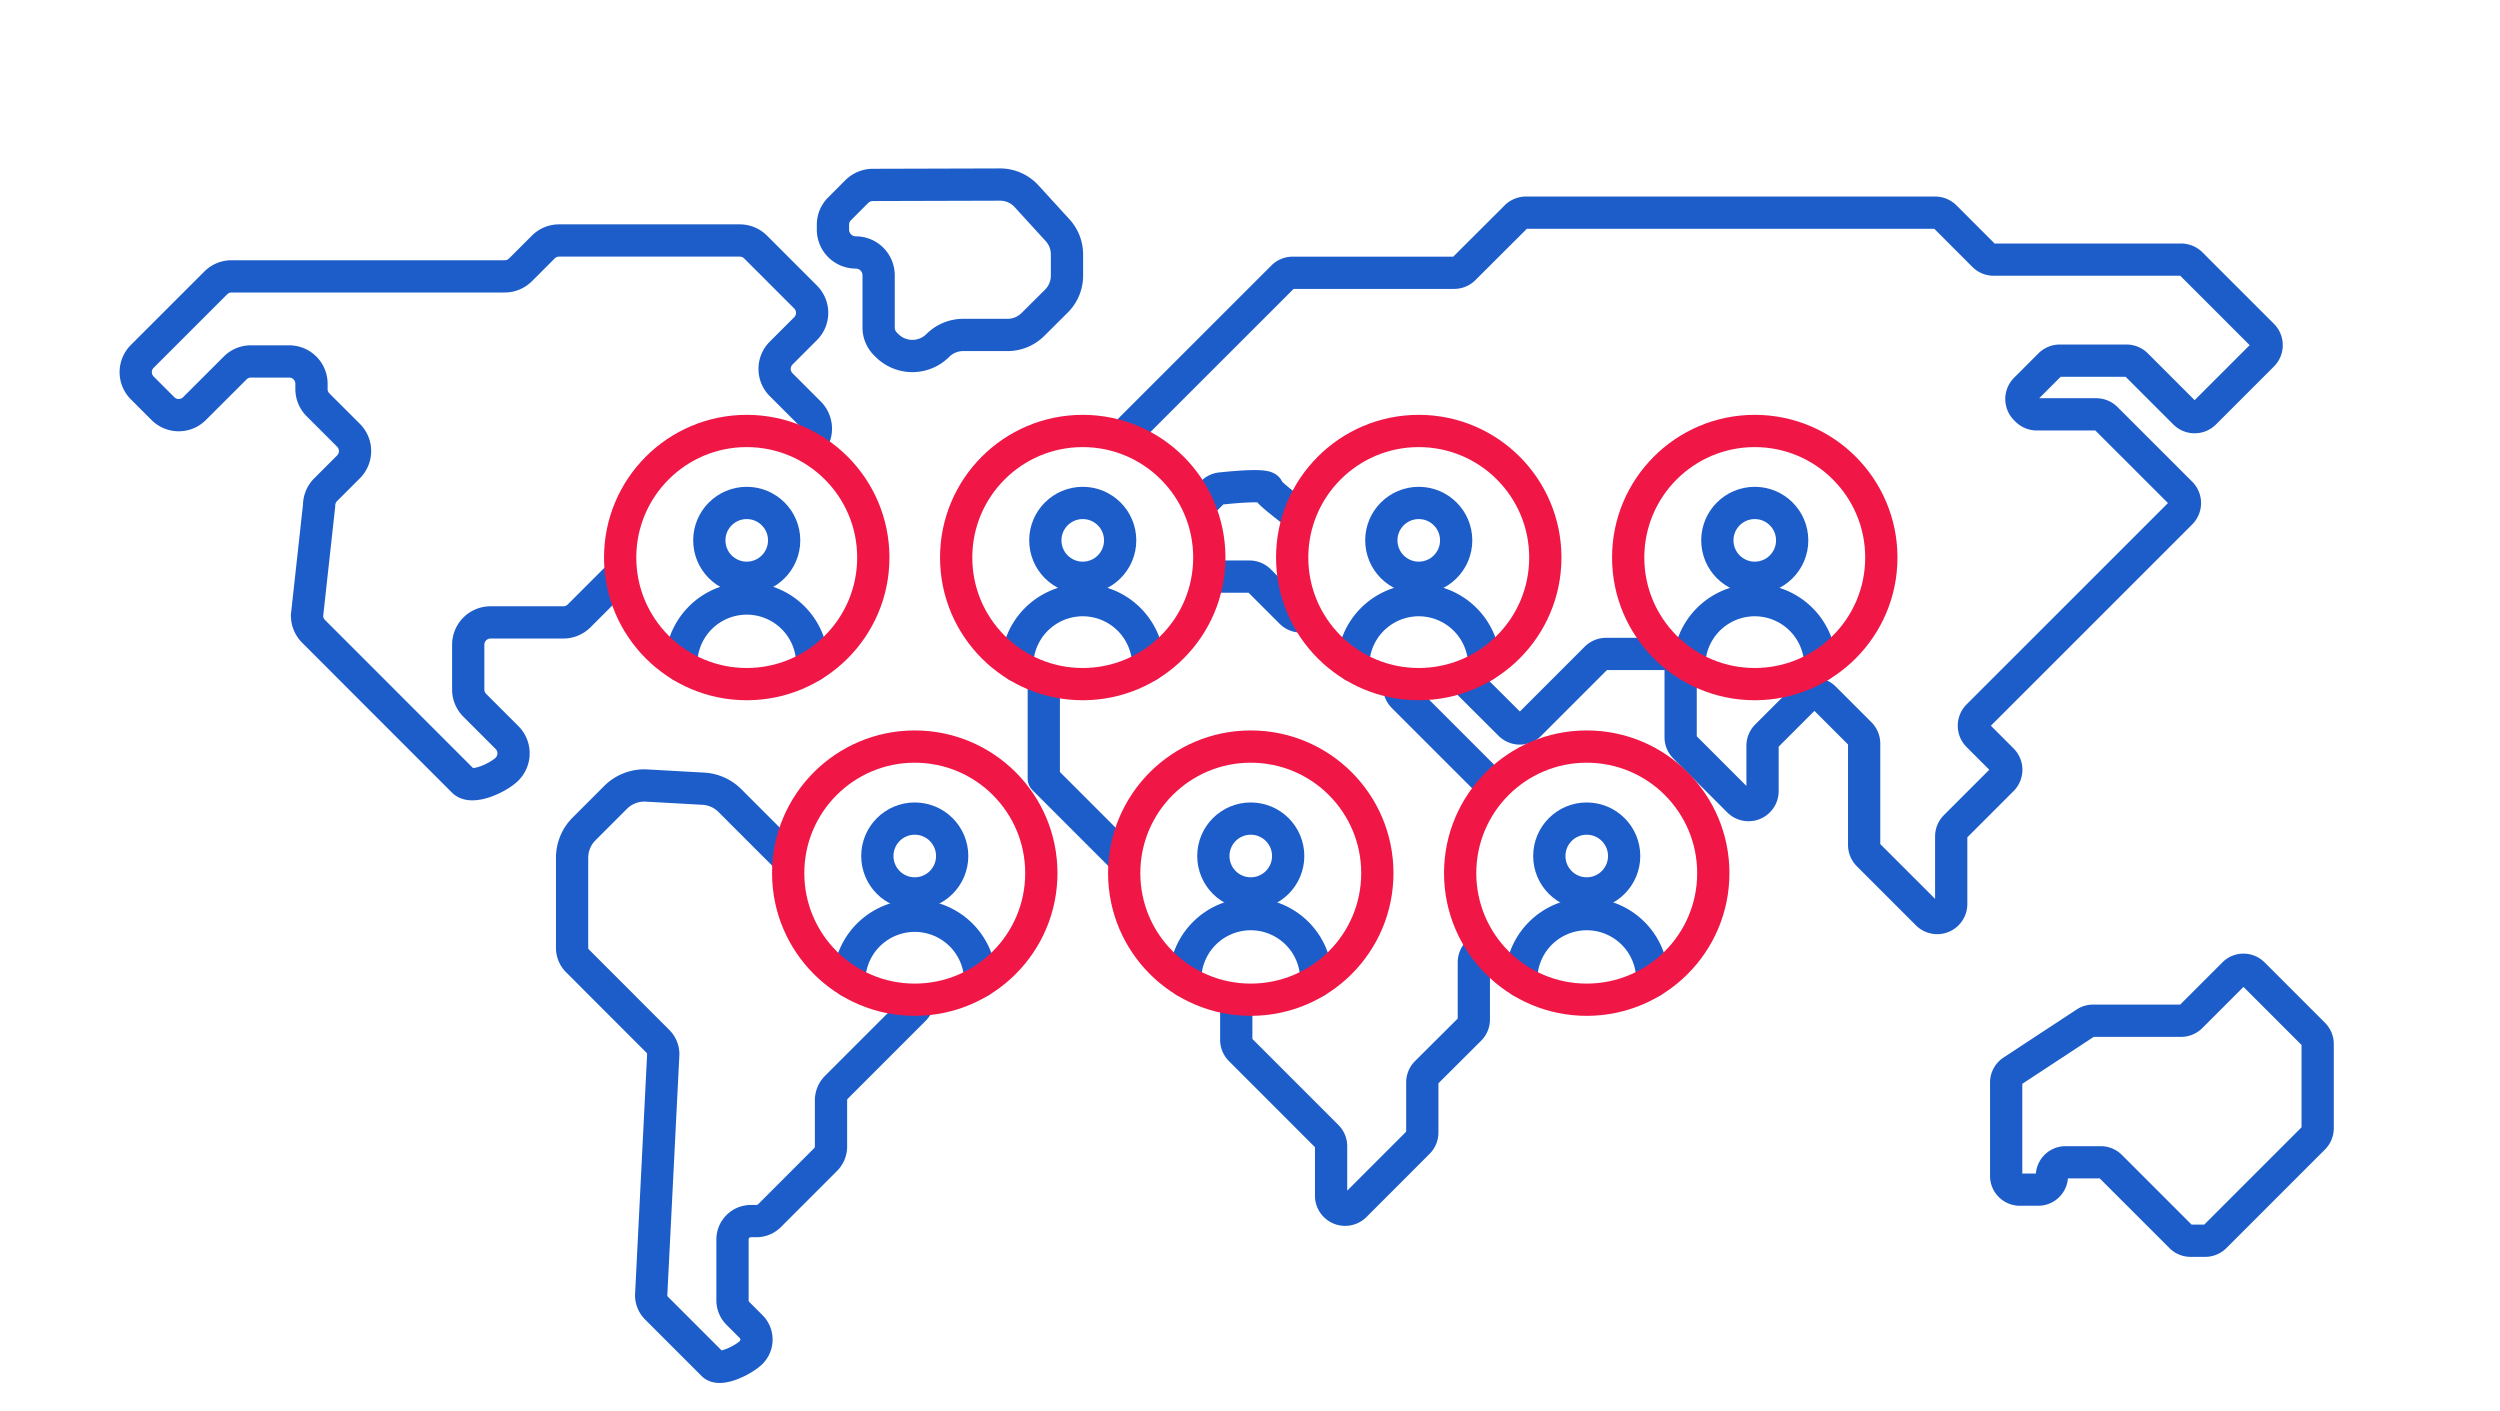
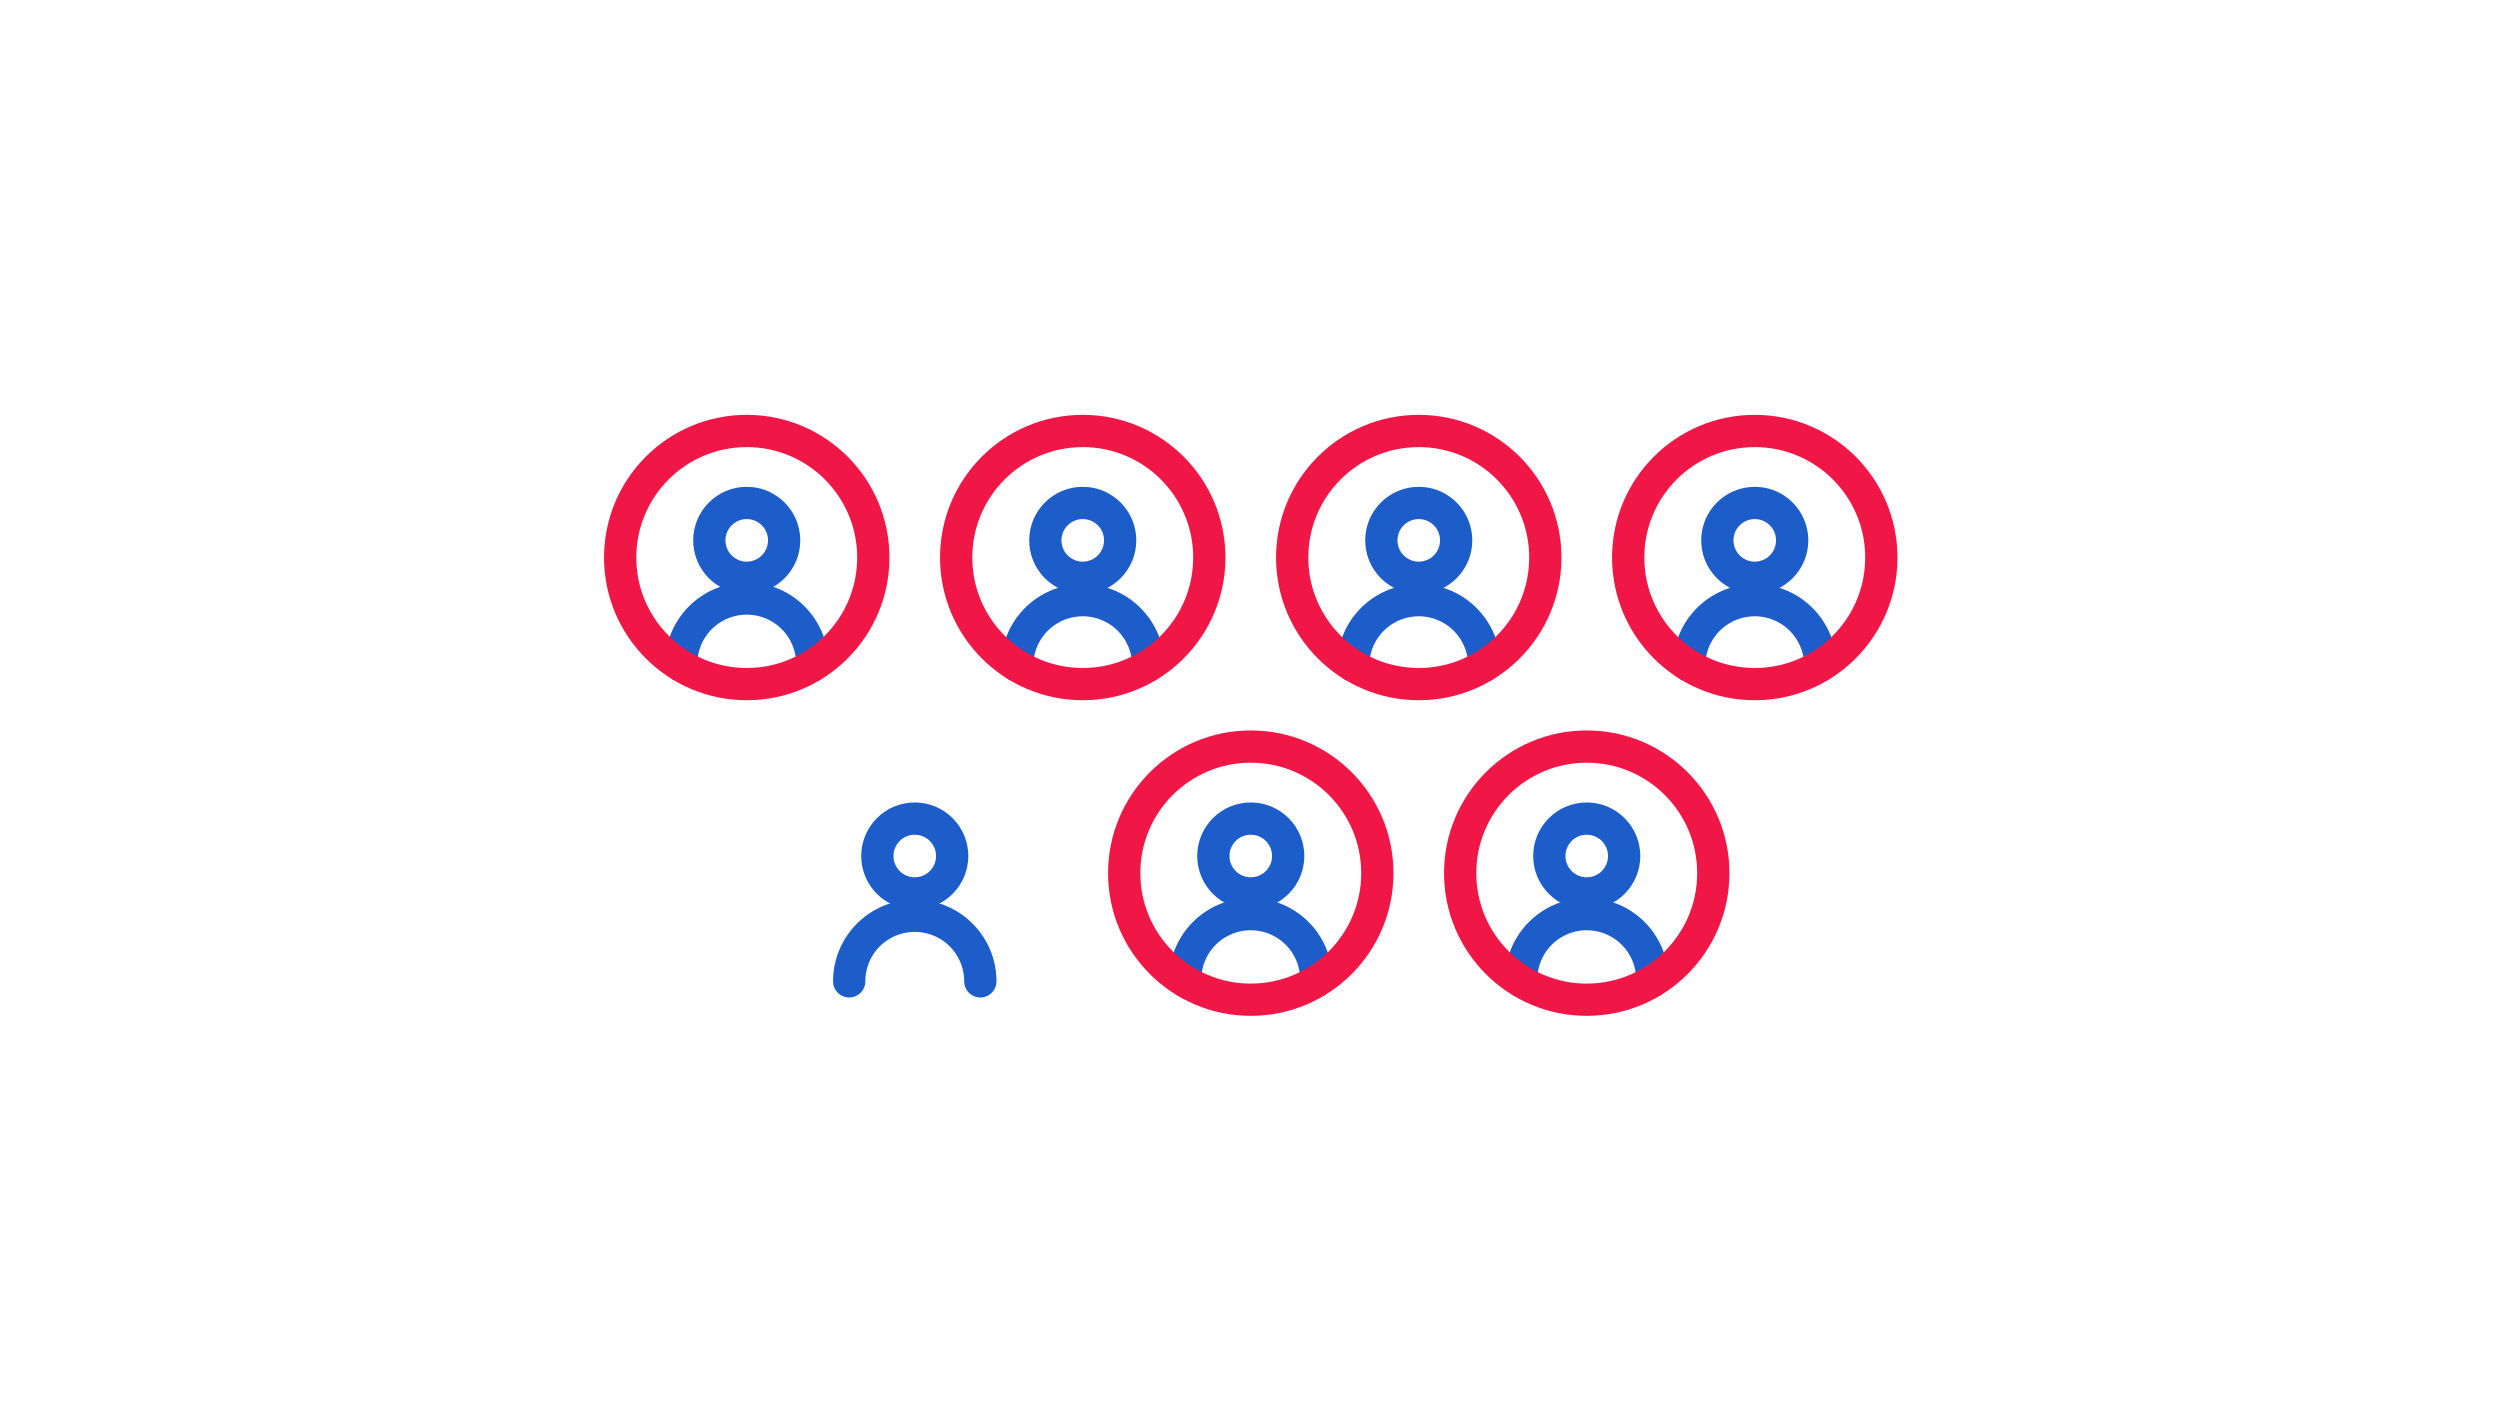
<svg xmlns="http://www.w3.org/2000/svg" id="レイヤー_1" data-name="レイヤー 1" viewBox="0 0 620 350">
  <defs>
    <style>.cls-1,.cls-3,.cls-4{fill:none;}.cls-2{clip-path:url(#clip-path);}.cls-3{stroke:#1d5dc9;}.cls-3,.cls-4{stroke-linecap:round;stroke-linejoin:round;stroke-width:8px;}.cls-4{stroke:#f01746;}</style>
    <clipPath id="clip-path">
-       <path class="cls-1" d="M-48.7-27.45v406.9H666.7V-27.45ZM153.63,138.27A31.39,31.39,0,1,1,185,169.65,31.39,31.39,0,0,1,153.63,138.27Zm73.05,109.66a31.39,31.39,0,1,1,31.39-31.39A31.38,31.38,0,0,1,226.68,247.93ZM237,138.27a31.39,31.39,0,1,1,31.39,31.38A31.39,31.39,0,0,1,237,138.27Zm73,109.66a31.39,31.39,0,1,1,31.39-31.39A31.38,31.38,0,0,1,310,247.93Zm10.28-109.66a31.39,31.39,0,1,1,31.39,31.38A31.39,31.39,0,0,1,320.29,138.27Zm73,109.66a31.39,31.39,0,1,1,31.39-31.39A31.39,31.39,0,0,1,393.34,247.93ZM435,169.65a31.39,31.39,0,1,1,31.39-31.38A31.38,31.38,0,0,1,435,169.65Z" />
-     </clipPath>
+       </clipPath>
  </defs>
  <g class="cls-2">
    <path class="cls-3" d="M58.35,91.23,48.23,101.34a5.53,5.53,0,0,1-7.82,0l-5.13-5.13a5.54,5.54,0,0,1,0-7.83L53.5,70.17a5.51,5.51,0,0,1,3.91-1.63h67.75a5.54,5.54,0,0,0,3.92-1.62l5.66-5.66a5.53,5.53,0,0,1,3.91-1.62h44.81a5.54,5.54,0,0,1,3.92,1.62l12.41,12.41a5.54,5.54,0,0,1,0,7.83l-6.07,6.07a5.54,5.54,0,0,0,0,7.83l7,7a5.54,5.54,0,0,1,0,7.83l-8.51,8.5a5.54,5.54,0,0,1-3.91,1.62h-10a5.52,5.52,0,0,0-3.91,1.62l-30.77,30.77a5.58,5.58,0,0,1-3.91,1.62H121.65a5.53,5.53,0,0,0-5.53,5.53V171a5.52,5.52,0,0,0,1.62,3.91l8,8a5.54,5.54,0,0,1,0,7.83h0c-2.16,2.16-8.66,5.16-10.82,3L77.76,156.57a5.58,5.58,0,0,1-1.62-3.92l3-27.29a5.5,5.5,0,0,1,1.62-3.91l5.67-5.67a5.54,5.54,0,0,0,0-7.83l-7.56-7.55a5.54,5.54,0,0,1-1.62-3.92V95.17a5.53,5.53,0,0,0-5.52-5.53l-9.45,0A5.46,5.46,0,0,0,58.35,91.23Z" />
    <path class="cls-3" d="M212.47,47.52l-4.28,4.29a5.52,5.52,0,0,0-1.62,3.91v1.22a5.66,5.66,0,0,0,5.66,5.67h0a5.66,5.66,0,0,1,5.67,5.66v13a5.69,5.69,0,0,0,1.66,4l.41.41a8.91,8.91,0,0,0,12.6,0h0a8.9,8.9,0,0,1,6.3-2.61h11a8.92,8.92,0,0,0,6.3-2.61L262,74.66a8.9,8.9,0,0,0,2.61-6.3V63.09a8.89,8.89,0,0,0-2.33-6l-7.7-8.43a8.89,8.89,0,0,0-6.6-2.89l-31.51.09A5.72,5.72,0,0,0,212.47,47.52Z" />
    <path class="cls-3" d="M152.63,197.79l-7.75,7.75a10.1,10.1,0,0,0-3,7.13v22.41a4.52,4.52,0,0,0,1.34,3.22l19.93,19.94a4.54,4.54,0,0,1,1.34,3.22l-3,59.75a4.52,4.52,0,0,0,1.34,3.22l14,14c1.78,1.78,7.66-1.22,9.44-3h0a4.55,4.55,0,0,0,0-6.44l-3.27-3.27a4.56,4.56,0,0,1-1.34-3.23V307.39a4.56,4.56,0,0,1,4.56-4.56h1.38a4.56,4.56,0,0,0,3.23-1.34l13.93-13.93a4.56,4.56,0,0,0,1.33-3.22V272.87a4.56,4.56,0,0,1,1.34-3.23l19.12-19.12A4.56,4.56,0,0,0,228,247.3V235.08a4.52,4.52,0,0,0-1.34-3.22L217,222.21a4.6,4.6,0,0,0-3.23-1.33h-8.54a4.56,4.56,0,0,1-3.22-1.34l-21-21a10.1,10.1,0,0,0-6.57-2.94l-14.13-.79A10.09,10.09,0,0,0,152.63,197.79Z" />
-     <path class="cls-3" d="M283.62,143h26.23a3.49,3.49,0,0,1,2.46,1l7.86,7.86a3.48,3.48,0,0,0,4.92,0l3.54-3.54a3.47,3.47,0,0,1,2.46-1h15.05c1.92,0,6.48-2.46,6.48-4.38v-.78c0-1.92-4.56-6.47-6.48-6.47h-13a3.47,3.47,0,0,1-2.35-.92c-3.7-3.41-16.41-12.23-16.41-13.5s-8.37-.46-11.59-.13a3.43,3.43,0,0,0-2.1,1l-8.89,8.89a3.48,3.48,0,0,1-4.92,0l-12.31-12.32a4.59,4.59,0,0,1,0-6.49l43.58-43.57a3.45,3.45,0,0,1,2.46-1h40a3.47,3.47,0,0,0,2.45-1L376,53.74a3.51,3.51,0,0,1,2.46-1H479.9a3.51,3.51,0,0,1,2.46,1L492,63.39a3.45,3.45,0,0,0,2.46,1H540.9a3.51,3.51,0,0,1,2.46,1l17.75,17.75a3.48,3.48,0,0,1,0,4.92l-14.38,14.38a3.48,3.48,0,0,1-4.92,0l-12-12a3.49,3.49,0,0,0-2.46-1H510.85a3.49,3.49,0,0,0-2.46,1l-6.06,6.06a3.46,3.46,0,0,0,0,4.91l.35.35a3.49,3.49,0,0,0,2.46,1h14.7a3.47,3.47,0,0,1,2.46,1l18.55,18.54a3.49,3.49,0,0,1,0,4.92l-50.31,50.3a3.49,3.49,0,0,0,0,4.92l6,6a3.48,3.48,0,0,1,0,4.92l-11.64,11.64a3.47,3.47,0,0,0-1,2.46v16.73a3.47,3.47,0,0,1-5.93,2.46l-14.66-14.66a3.49,3.49,0,0,1-1-2.46V184.43a3.49,3.49,0,0,0-1-2.46l-8.87-8.87a3.48,3.48,0,0,0-4.92,0l-9.41,9.41a3.49,3.49,0,0,0-1,2.46v11.22a3.47,3.47,0,0,1-5.93,2.45l-13.38-13.38a3.43,3.43,0,0,1-1-2.45V165.65a3.47,3.47,0,0,0-3.48-3.47h-15a3.48,3.48,0,0,0-2.46,1l-16.47,16.47a3.48,3.48,0,0,1-4.92,0L357.77,163c-1.35-1.36-6.55,1.63-7.91,3L348,167.84a3.48,3.48,0,0,0,0,4.92l23.69,23.69a3.48,3.48,0,0,0,4.92,0l5.28-5.27a3.47,3.47,0,0,1,2.45-1h2.8a3.48,3.48,0,0,1,3.48,3.48v17a3.47,3.47,0,0,1-1,2.45l-23.11,23.11a3.49,3.49,0,0,0-1,2.46V252.8a3.46,3.46,0,0,1-1,2.46L353.73,266a3.47,3.47,0,0,0-1,2.46v12.4a3.43,3.43,0,0,1-1,2.45L336.05,299a3.48,3.48,0,0,1-5.94-2.46V284.3a3.43,3.43,0,0,0-1-2.46l-21.52-21.53a3.47,3.47,0,0,1-1-2.46V231.93a3.47,3.47,0,0,0-1-2.46l-6.66-6.66a3.46,3.46,0,0,1-1-2.45V207a3.48,3.48,0,0,0-3.48-3.48h0a3.49,3.49,0,0,0-2.46,1l-8.4,8.4a3.48,3.48,0,0,1-4.92,0l-19.81-19.81V167.33l22.33-23.22A3.47,3.47,0,0,1,283.62,143Z" />
+     <path class="cls-3" d="M283.62,143h26.23a3.49,3.49,0,0,1,2.46,1l7.86,7.86a3.48,3.48,0,0,0,4.92,0l3.54-3.54a3.47,3.47,0,0,1,2.46-1h15.05c1.92,0,6.48-2.46,6.48-4.38v-.78c0-1.92-4.56-6.47-6.48-6.47h-13a3.47,3.47,0,0,1-2.35-.92c-3.7-3.41-16.41-12.23-16.41-13.5s-8.37-.46-11.59-.13a3.43,3.43,0,0,0-2.1,1l-8.89,8.89a3.48,3.48,0,0,1-4.92,0l-12.31-12.32a4.59,4.59,0,0,1,0-6.49l43.58-43.57a3.45,3.45,0,0,1,2.46-1h40a3.47,3.47,0,0,0,2.45-1L376,53.74a3.51,3.51,0,0,1,2.46-1H479.9a3.51,3.51,0,0,1,2.46,1L492,63.39a3.45,3.45,0,0,0,2.46,1H540.9a3.51,3.51,0,0,1,2.46,1l17.75,17.75a3.48,3.48,0,0,1,0,4.92l-14.38,14.38a3.48,3.48,0,0,1-4.92,0l-12-12a3.49,3.49,0,0,0-2.46-1H510.85a3.49,3.49,0,0,0-2.46,1l-6.06,6.06a3.46,3.46,0,0,0,0,4.91l.35.35a3.49,3.49,0,0,0,2.46,1h14.7a3.47,3.47,0,0,1,2.46,1l18.55,18.54a3.49,3.49,0,0,1,0,4.92l-50.31,50.3a3.49,3.49,0,0,0,0,4.92l6,6a3.48,3.48,0,0,1,0,4.92l-11.64,11.64a3.47,3.47,0,0,0-1,2.46v16.73a3.47,3.47,0,0,1-5.93,2.46l-14.66-14.66a3.49,3.49,0,0,1-1-2.46V184.43a3.49,3.49,0,0,0-1-2.46l-8.87-8.87a3.48,3.48,0,0,0-4.92,0l-9.41,9.41a3.49,3.49,0,0,0-1,2.46v11.22a3.47,3.47,0,0,1-5.93,2.45l-13.38-13.38a3.43,3.43,0,0,1-1-2.45V165.65a3.47,3.47,0,0,0-3.48-3.47h-15a3.48,3.48,0,0,0-2.46,1l-16.47,16.47L357.77,163c-1.35-1.36-6.55,1.63-7.91,3L348,167.84a3.48,3.48,0,0,0,0,4.92l23.69,23.69a3.48,3.48,0,0,0,4.92,0l5.28-5.27a3.47,3.47,0,0,1,2.45-1h2.8a3.48,3.48,0,0,1,3.48,3.48v17a3.47,3.47,0,0,1-1,2.45l-23.11,23.11a3.49,3.49,0,0,0-1,2.46V252.8a3.46,3.46,0,0,1-1,2.46L353.73,266a3.47,3.47,0,0,0-1,2.46v12.4a3.43,3.43,0,0,1-1,2.45L336.05,299a3.48,3.48,0,0,1-5.94-2.46V284.3a3.43,3.43,0,0,0-1-2.46l-21.52-21.53a3.47,3.47,0,0,1-1-2.46V231.93a3.47,3.47,0,0,0-1-2.46l-6.66-6.66a3.46,3.46,0,0,1-1-2.45V207a3.48,3.48,0,0,0-3.48-3.48h0a3.49,3.49,0,0,0-2.46,1l-8.4,8.4a3.48,3.48,0,0,1-4.92,0l-19.81-19.81V167.33l22.33-23.22A3.47,3.47,0,0,1,283.62,143Z" />
    <path class="cls-3" d="M497.53,268.47v23.17a3.39,3.39,0,0,0,3.39,3.39h4.56a3.39,3.39,0,0,0,3.39-3.39h0a3.39,3.39,0,0,1,3.39-3.39H521a3.39,3.39,0,0,1,2.4,1l17.45,17.45a3.38,3.38,0,0,0,2.39,1h3.67a3.42,3.42,0,0,0,2.4-1l24.47-24.47a3.42,3.42,0,0,0,1-2.4V258.89a3.42,3.42,0,0,0-1-2.4l-15-15a3.39,3.39,0,0,0-4.79,0l-10.65,10.65a3.38,3.38,0,0,1-2.4,1H519.06a3.41,3.41,0,0,0-1.86.56l-18.14,11.92A3.4,3.4,0,0,0,497.53,268.47Z" />
  </g>
  <circle class="cls-3" cx="435.18" cy="134.01" r="9.28" />
  <path class="cls-3" d="M418.92,165.1a16.26,16.26,0,1,1,32.52,0" />
  <circle class="cls-3" cx="351.85" cy="134.01" r="9.28" />
  <path class="cls-3" d="M335.59,165.1a16.26,16.26,0,1,1,32.52,0" />
  <circle class="cls-3" cx="185.19" cy="134.01" r="9.28" />
  <path class="cls-3" d="M168.94,165.1a16.26,16.26,0,1,1,32.51,0" />
  <circle class="cls-3" cx="268.52" cy="134.01" r="9.28" />
  <path class="cls-3" d="M252.26,165.1a16.26,16.26,0,0,1,32.52,0" />
  <circle class="cls-3" cx="393.51" cy="212.29" r="9.28" />
  <path class="cls-3" d="M377.26,243.37a16.26,16.26,0,1,1,32.51,0" />
  <circle class="cls-3" cx="226.86" cy="212.29" r="9.28" />
  <path class="cls-3" d="M210.6,243.37a16.26,16.26,0,1,1,32.52,0" />
  <circle class="cls-3" cx="310.19" cy="212.29" r="9.28" />
  <path class="cls-3" d="M293.93,243.37a16.26,16.26,0,1,1,32.51,0" />
  <circle class="cls-4" cx="435.18" cy="138.27" r="31.39" />
  <circle class="cls-4" cx="351.85" cy="138.27" r="31.39" />
  <circle class="cls-4" cx="185.19" cy="138.27" r="31.39" />
  <circle class="cls-4" cx="268.52" cy="138.27" r="31.39" />
  <circle class="cls-4" cx="393.51" cy="216.54" r="31.39" />
-   <circle class="cls-4" cx="226.86" cy="216.54" r="31.39" />
  <circle class="cls-4" cx="310.19" cy="216.54" r="31.39" />
</svg>